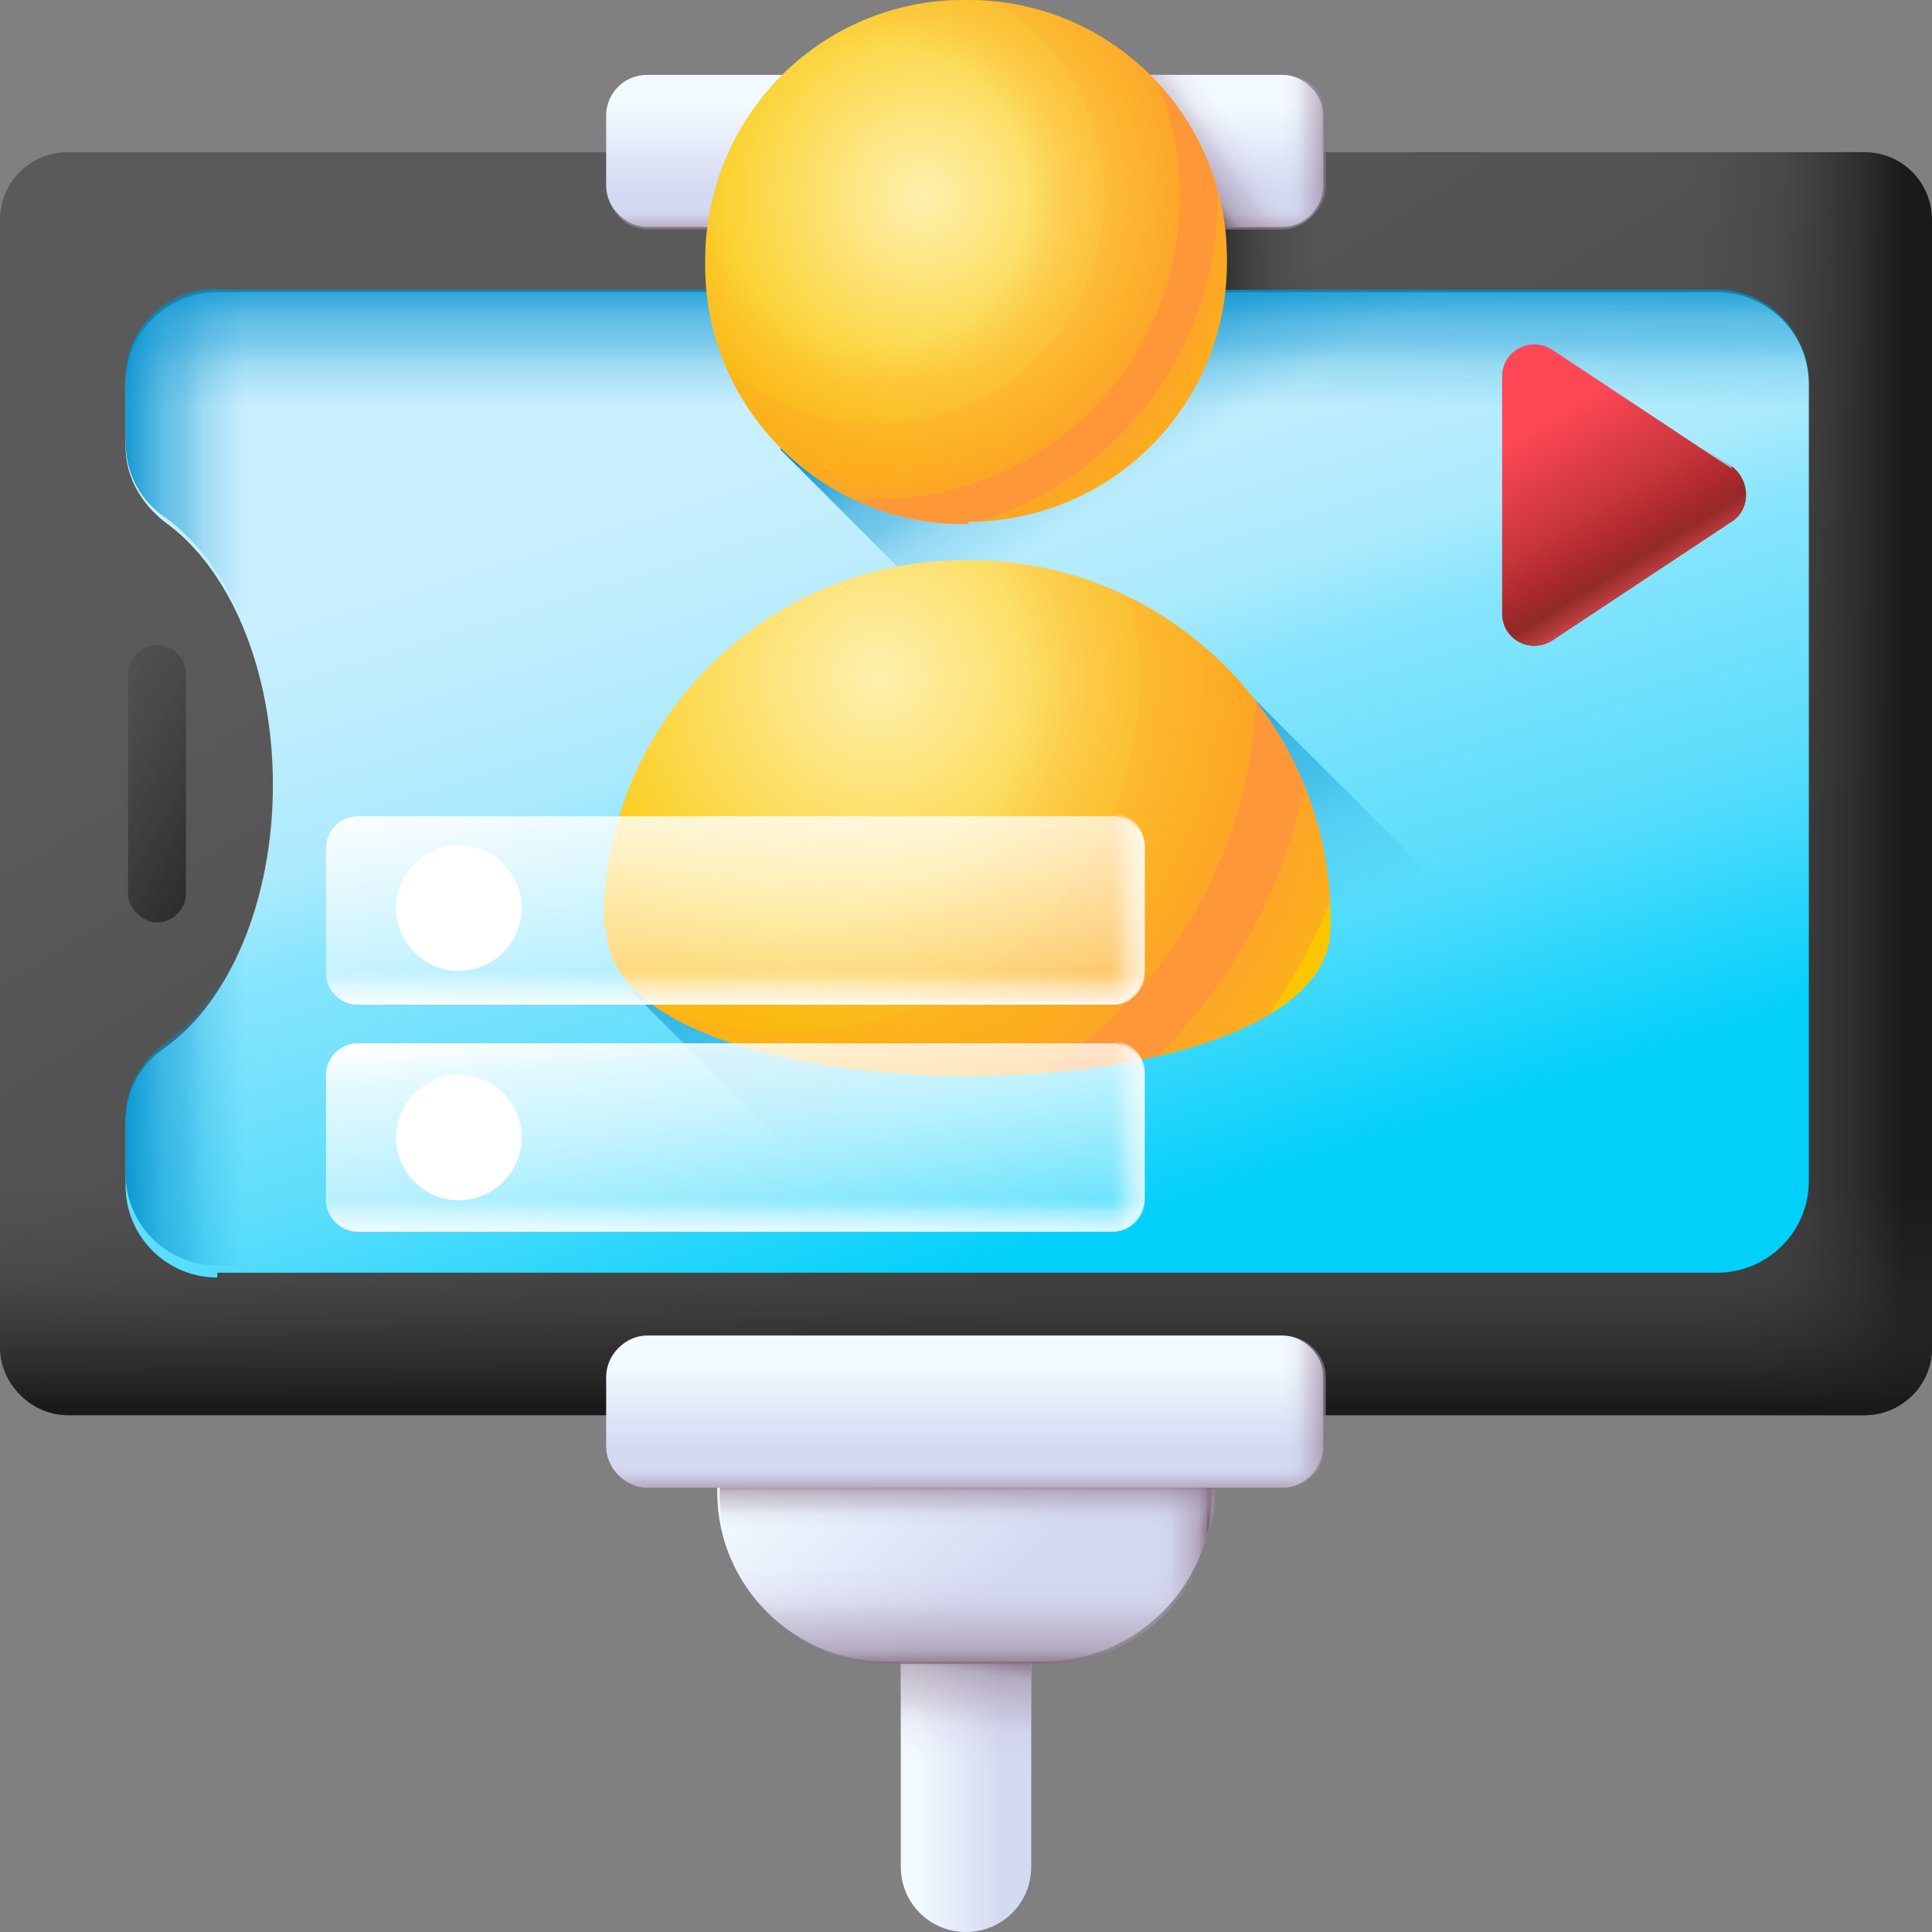
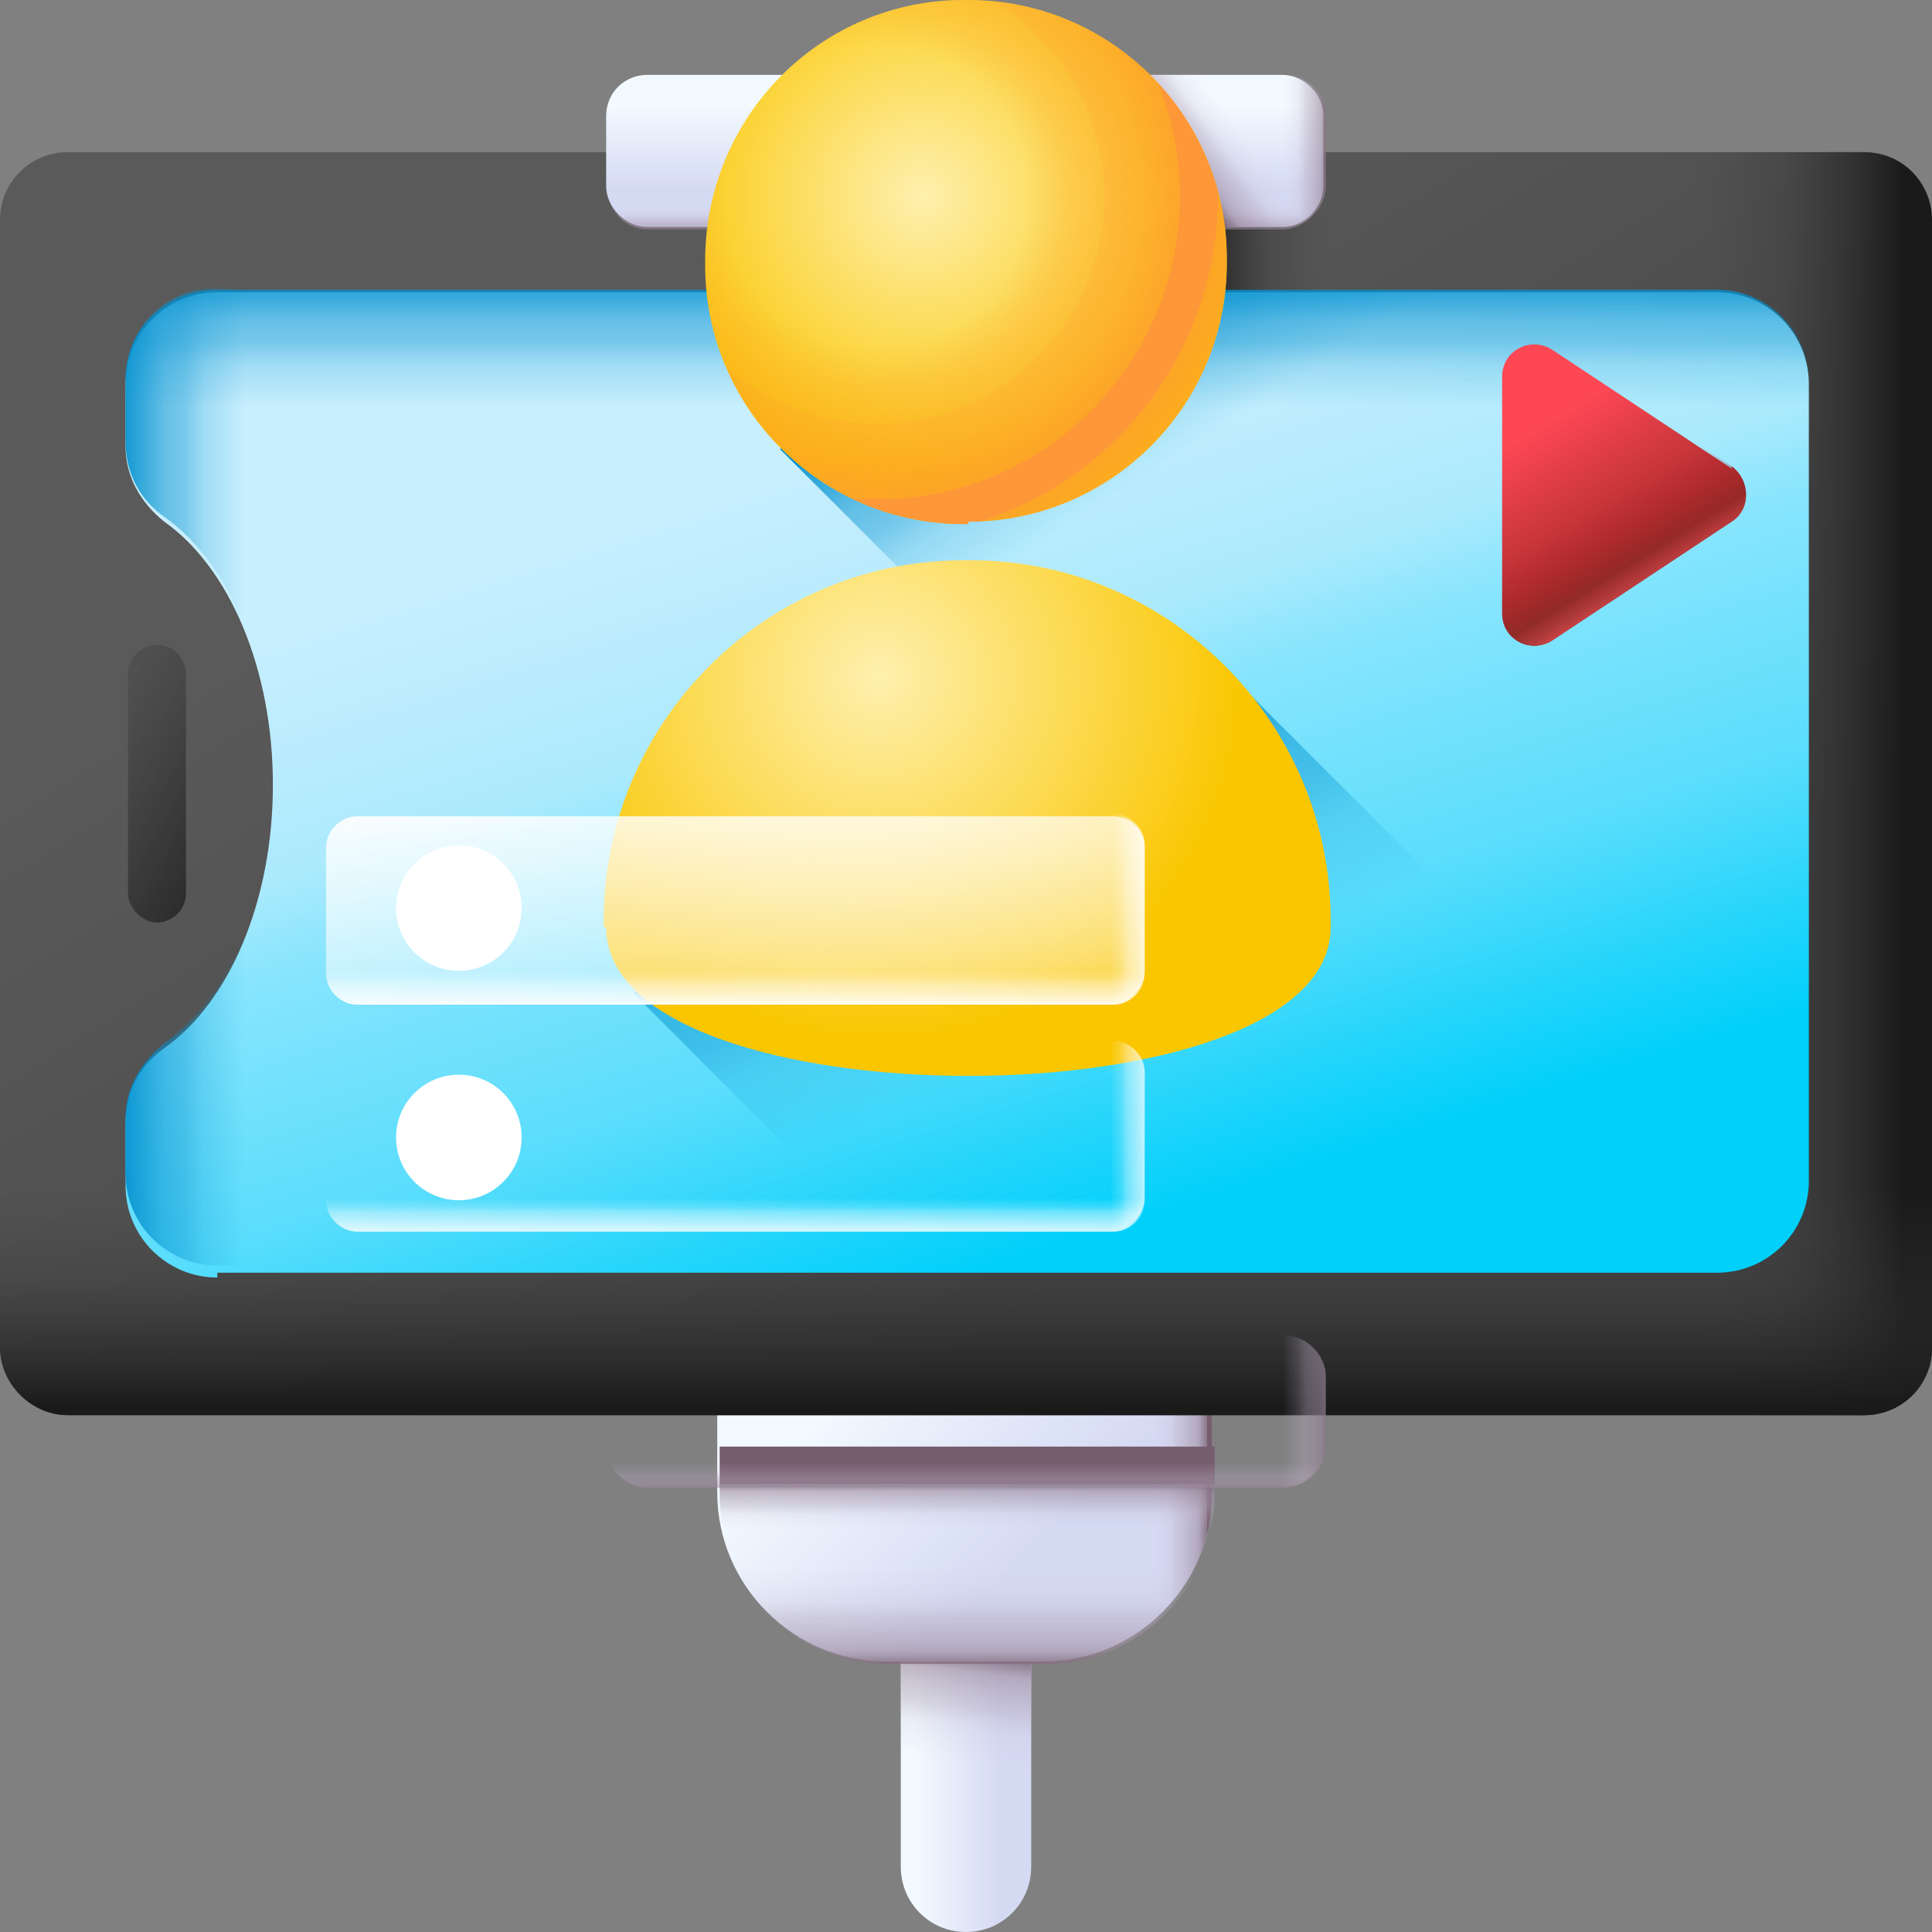
<svg xmlns="http://www.w3.org/2000/svg" id="Layer_37" viewBox="0 0 80 80">
  <rect x="0" y="0" width="80" height="80" fill="#808080" stroke="none" />
  <defs>
    <style>      .st0 {        fill: url(#linear-gradient2);      }      .st1 {        fill: url(#linear-gradient1);      }      .st2 {        fill: url(#linear-gradient9);      }      .st3 {        fill: url(#linear-gradient3);      }      .st4 {        fill: url(#linear-gradient6);      }      .st5 {        fill: url(#linear-gradient8);      }      .st6 {        fill: url(#linear-gradient7);      }      .st7 {        fill: url(#linear-gradient5);      }      .st8 {        fill: url(#linear-gradient4);      }      .st9 {        fill: url(#linear-gradient31);      }      .st10 {        fill: url(#linear-gradient30);      }      .st11 {        fill: url(#linear-gradient28);      }      .st12 {        fill: url(#linear-gradient29);      }      .st13 {        fill: url(#linear-gradient18);      }      .st14 {        fill: url(#linear-gradient13);      }      .st15 {        fill: url(#linear-gradient12);      }      .st16 {        fill: url(#linear-gradient15);      }      .st17 {        fill: url(#linear-gradient16);      }      .st18 {        fill: url(#linear-gradient11);      }      .st19 {        fill: url(#linear-gradient10);      }      .st20 {        fill: url(#linear-gradient17);      }      .st21 {        fill: url(#linear-gradient14);      }      .st22 {        fill: url(#linear-gradient19);      }      .st23 {        fill: url(#linear-gradient23);      }      .st24 {        fill: url(#linear-gradient22);      }      .st25 {        fill: url(#linear-gradient24);      }      .st26 {        fill: url(#linear-gradient25);      }      .st27 {        fill: url(#linear-gradient21);      }      .st28 {        fill: url(#linear-gradient20);      }      .st29 {        fill: url(#linear-gradient27);      }      .st30 {        fill: url(#linear-gradient26);      }      .st31 {        fill: url(#radial-gradient);      }      .st32 {        fill: url(#linear-gradient);      }      .st33 {        fill: #fff;      }      .st34 {        fill: url(#radial-gradient1);      }      .st35 {        fill: url(#radial-gradient3);      }      .st36 {        fill: url(#radial-gradient2);      }    </style>
    <linearGradient id="linear-gradient" x1="37.9" y1="10897.2" x2="41.4" y2="10897.2" gradientTransform="translate(0 -10824.6)" gradientUnits="userSpaceOnUse">
      <stop offset="0" stop-color="#f3faff" />
      <stop offset="1" stop-color="#d5daf3" />
    </linearGradient>
    <linearGradient id="linear-gradient1" x1="39.6" y1="10900.6" x2="40.5" y2="10893.1" gradientTransform="translate(0 -10824.6)" gradientUnits="userSpaceOnUse">
      <stop offset="0" stop-color="#dbd5ef" stop-opacity="0" />
      <stop offset=".3" stop-color="#d8d2ec" stop-opacity="0" />
      <stop offset=".4" stop-color="#d1c9e2" stop-opacity="0" />
      <stop offset=".6" stop-color="#c4b9d1" stop-opacity=".2" />
      <stop offset=".7" stop-color="#b2a4ba" stop-opacity=".4" />
      <stop offset=".9" stop-color="#9a889c" stop-opacity=".6" />
      <stop offset="1" stop-color="#7e6678" stop-opacity=".9" />
      <stop offset="1" stop-color="#765d6e" />
    </linearGradient>
    <linearGradient id="linear-gradient2" x1="36.1" y1="10880.8" x2="43.3" y2="10888.2" gradientTransform="translate(0 -10824.6)" gradientUnits="userSpaceOnUse">
      <stop offset="0" stop-color="#f3faff" />
      <stop offset="1" stop-color="#d5daf3" />
    </linearGradient>
    <linearGradient id="linear-gradient3" x1="266.9" y1="10820" x2="270.9" y2="10820" gradientTransform="translate(-220.9 -10758.4)" gradientUnits="userSpaceOnUse">
      <stop offset="0" stop-color="#dbd5ef" stop-opacity="0" />
      <stop offset=".3" stop-color="#d8d2ec" stop-opacity="0" />
      <stop offset=".4" stop-color="#d1c9e2" stop-opacity="0" />
      <stop offset=".6" stop-color="#c4b9d1" stop-opacity=".2" />
      <stop offset=".7" stop-color="#b2a4ba" stop-opacity=".4" />
      <stop offset=".9" stop-color="#9a889c" stop-opacity=".6" />
      <stop offset="1" stop-color="#7e6678" stop-opacity=".9" />
      <stop offset="1" stop-color="#765d6e" />
    </linearGradient>
    <linearGradient id="linear-gradient4" x1="40" y1="10886.7" x2="40" y2="10893.6" gradientTransform="translate(0 -10824.6)" gradientUnits="userSpaceOnUse">
      <stop offset="0" stop-color="#dbd5ef" stop-opacity="0" />
      <stop offset=".3" stop-color="#d8d2ec" stop-opacity="0" />
      <stop offset=".4" stop-color="#d1c9e2" stop-opacity="0" />
      <stop offset=".6" stop-color="#c4b9d1" stop-opacity=".2" />
      <stop offset=".7" stop-color="#b2a4ba" stop-opacity=".4" />
      <stop offset=".9" stop-color="#9a889c" stop-opacity=".6" />
      <stop offset="1" stop-color="#7e6678" stop-opacity=".9" />
      <stop offset="1" stop-color="#765d6e" />
    </linearGradient>
    <linearGradient id="linear-gradient5" x1="40" y1="10889.2" x2="40" y2="10886" gradientTransform="translate(0 -10824.6)" gradientUnits="userSpaceOnUse">
      <stop offset="0" stop-color="#dbd5ef" stop-opacity="0" />
      <stop offset=".3" stop-color="#d8d2ec" stop-opacity="0" />
      <stop offset=".4" stop-color="#d1c9e2" stop-opacity="0" />
      <stop offset=".6" stop-color="#c4b9d1" stop-opacity=".2" />
      <stop offset=".7" stop-color="#b2a4ba" stop-opacity=".4" />
      <stop offset=".9" stop-color="#9a889c" stop-opacity=".6" />
      <stop offset="1" stop-color="#7e6678" stop-opacity=".9" />
      <stop offset="1" stop-color="#765d6e" />
    </linearGradient>
    <linearGradient id="linear-gradient6" x1="-2360.8" y1="13229.2" x2="-2326.1" y2="13251" gradientTransform="translate(-13200.2 2375.7) rotate(90) scale(1 -1)" gradientUnits="userSpaceOnUse">
      <stop offset="0" stop-color="#5a5a5a" />
      <stop offset="1" stop-color="#444" />
    </linearGradient>
    <linearGradient id="linear-gradient7" x1="54.8" y1="10836.7" x2="49.5" y2="10836.7" gradientTransform="translate(0 -10824.6)" gradientUnits="userSpaceOnUse">
      <stop offset="0" stop-color="#433f43" stop-opacity="0" />
      <stop offset=".4" stop-color="#373537" stop-opacity=".3" />
      <stop offset="1" stop-color="#1a1a1a" />
    </linearGradient>
    <linearGradient id="linear-gradient8" x1="40" y1="10828.9" x2="40" y2="10832.4" gradientTransform="translate(0 -10824.6)" gradientUnits="userSpaceOnUse">
      <stop offset="0" stop-color="#f3faff" />
      <stop offset="1" stop-color="#d5daf3" />
    </linearGradient>
    <linearGradient id="linear-gradient9" x1="40" y1="10832.2" x2="40" y2="10834.3" gradientTransform="translate(0 -10824.6)" gradientUnits="userSpaceOnUse">
      <stop offset="0" stop-color="#dbd5ef" stop-opacity="0" />
      <stop offset=".3" stop-color="#d8d2ec" stop-opacity="0" />
      <stop offset=".4" stop-color="#d1c9e2" stop-opacity="0" />
      <stop offset=".6" stop-color="#c4b9d1" stop-opacity=".2" />
      <stop offset=".7" stop-color="#b2a4ba" stop-opacity=".4" />
      <stop offset=".9" stop-color="#9a889c" stop-opacity=".6" />
      <stop offset="1" stop-color="#7e6678" stop-opacity=".9" />
      <stop offset="1" stop-color="#765d6e" />
    </linearGradient>
    <linearGradient id="linear-gradient10" x1="51.9" y1="10830.9" x2="55" y2="10830.9" gradientTransform="translate(0 -10824.6)" gradientUnits="userSpaceOnUse">
      <stop offset="0" stop-color="#dbd5ef" stop-opacity="0" />
      <stop offset=".3" stop-color="#d8d2ec" stop-opacity="0" />
      <stop offset=".4" stop-color="#d1c9e2" stop-opacity="0" />
      <stop offset=".6" stop-color="#c4b9d1" stop-opacity=".2" />
      <stop offset=".7" stop-color="#b2a4ba" stop-opacity=".4" />
      <stop offset=".9" stop-color="#9a889c" stop-opacity=".6" />
      <stop offset="1" stop-color="#7e6678" stop-opacity=".9" />
      <stop offset="1" stop-color="#765d6e" />
    </linearGradient>
    <linearGradient id="linear-gradient11" x1="52.5" y1="10828.3" x2="48.7" y2="10831" gradientTransform="translate(0 -10824.6)" gradientUnits="userSpaceOnUse">
      <stop offset="0" stop-color="#dbd5ef" stop-opacity="0" />
      <stop offset=".3" stop-color="#d8d2ec" stop-opacity="0" />
      <stop offset=".4" stop-color="#d1c9e2" stop-opacity="0" />
      <stop offset=".6" stop-color="#c4b9d1" stop-opacity=".2" />
      <stop offset=".7" stop-color="#b2a4ba" stop-opacity=".4" />
      <stop offset=".9" stop-color="#9a889c" stop-opacity=".6" />
      <stop offset="1" stop-color="#7e6678" stop-opacity=".9" />
      <stop offset="1" stop-color="#765d6e" />
    </linearGradient>
    <linearGradient id="linear-gradient12" x1="-2343.2" y1="13270.5" x2="-2343.2" y2="13279" gradientTransform="translate(-13200.2 2375.7) rotate(90) scale(1 -1)" gradientUnits="userSpaceOnUse">
      <stop offset="0" stop-color="#433f43" stop-opacity="0" />
      <stop offset=".4" stop-color="#373537" stop-opacity=".3" />
      <stop offset="1" stop-color="#1a1a1a" />
    </linearGradient>
    <linearGradient id="linear-gradient13" x1="-2326.4" y1="13240.2" x2="-2317.5" y2="13240.2" gradientTransform="translate(-13200.2 2375.7) rotate(90) scale(1 -1)" gradientUnits="userSpaceOnUse">
      <stop offset="0" stop-color="#433f43" stop-opacity="0" />
      <stop offset=".4" stop-color="#373537" stop-opacity=".3" />
      <stop offset="1" stop-color="#1a1a1a" />
    </linearGradient>
    <linearGradient id="linear-gradient14" x1="-2357.6" y1="13235.7" x2="-2324.8" y2="13246" gradientTransform="translate(-13200.2 2375.7) rotate(90) scale(1 -1)" gradientUnits="userSpaceOnUse">
      <stop offset="0" stop-color="#c8effe" />
      <stop offset=".1" stop-color="#c0edfd" />
      <stop offset=".3" stop-color="#abeafd" />
      <stop offset=".4" stop-color="#89e5fd" />
      <stop offset=".7" stop-color="#5addfc" />
      <stop offset=".9" stop-color="#1ed4fb" />
      <stop offset="1" stop-color="#01d0fb" />
    </linearGradient>
    <linearGradient id="linear-gradient15" x1="-2355.3" y1="13240.2" x2="-2364.2" y2="13240.2" gradientTransform="translate(-13200.2 2375.7) rotate(90) scale(1 -1)" gradientUnits="userSpaceOnUse">
      <stop offset="0" stop-color="#0290cf" stop-opacity="0" />
      <stop offset=".2" stop-color="#0290cf" stop-opacity="0" />
      <stop offset=".4" stop-color="#0290cf" stop-opacity="0" />
      <stop offset=".5" stop-color="#0290cf" stop-opacity=".1" />
      <stop offset=".6" stop-color="#0290cf" stop-opacity=".2" />
      <stop offset=".7" stop-color="#0290cf" stop-opacity=".4" />
      <stop offset=".8" stop-color="#0290cf" stop-opacity=".5" />
      <stop offset=".9" stop-color="#0290cf" stop-opacity=".7" />
      <stop offset="1" stop-color="#0290cf" stop-opacity=".9" />
      <stop offset="1" stop-color="#0290cf" />
    </linearGradient>
    <linearGradient id="linear-gradient16" x1="56.1" y1="10845.2" x2="48.8" y2="10833.8" gradientTransform="translate(0 -10824.6)" gradientUnits="userSpaceOnUse">
      <stop offset="0" stop-color="#0290cf" stop-opacity="0" />
      <stop offset=".2" stop-color="#0290cf" stop-opacity="0" />
      <stop offset=".4" stop-color="#0290cf" stop-opacity="0" />
      <stop offset=".5" stop-color="#0290cf" stop-opacity=".1" />
      <stop offset=".6" stop-color="#0290cf" stop-opacity=".2" />
      <stop offset=".7" stop-color="#0290cf" stop-opacity=".4" />
      <stop offset=".8" stop-color="#0290cf" stop-opacity=".5" />
      <stop offset=".9" stop-color="#0290cf" stop-opacity=".7" />
      <stop offset="1" stop-color="#0290cf" stop-opacity=".9" />
      <stop offset="1" stop-color="#0290cf" />
    </linearGradient>
    <linearGradient id="linear-gradient17" x1="-2343.2" y1="13213.6" x2="-2343.2" y2="13205.4" gradientTransform="translate(-13200.2 2375.7) rotate(90) scale(1 -1)" gradientUnits="userSpaceOnUse">
      <stop offset="0" stop-color="#0290cf" stop-opacity="0" />
      <stop offset=".2" stop-color="#0290cf" stop-opacity="0" />
      <stop offset=".4" stop-color="#0290cf" stop-opacity="0" />
      <stop offset=".5" stop-color="#0290cf" stop-opacity=".1" />
      <stop offset=".6" stop-color="#0290cf" stop-opacity=".2" />
      <stop offset=".7" stop-color="#0290cf" stop-opacity=".4" />
      <stop offset=".8" stop-color="#0290cf" stop-opacity=".5" />
      <stop offset=".9" stop-color="#0290cf" stop-opacity=".7" />
      <stop offset="1" stop-color="#0290cf" stop-opacity=".9" />
      <stop offset="1" stop-color="#0290cf" />
    </linearGradient>
    <linearGradient id="linear-gradient18" x1="-2347.6" y1="13198.9" x2="-2340.3" y2="13211.9" gradientTransform="translate(-13200.2 2375.7) rotate(90) scale(1 -1)" gradientUnits="userSpaceOnUse">
      <stop offset="0" stop-color="#433f43" stop-opacity="0" />
      <stop offset=".4" stop-color="#373537" stop-opacity=".3" />
      <stop offset="1" stop-color="#1a1a1a" />
    </linearGradient>
    <linearGradient id="linear-gradient19" x1="51.2" y1="10872.9" x2="43.5" y2="10855.3" gradientTransform="translate(0 -10824.6)" gradientUnits="userSpaceOnUse">
      <stop offset="0" stop-color="#0290cf" stop-opacity="0" />
      <stop offset=".2" stop-color="#0290cf" stop-opacity="0" />
      <stop offset=".4" stop-color="#0290cf" stop-opacity="0" />
      <stop offset=".5" stop-color="#0290cf" stop-opacity=".1" />
      <stop offset=".6" stop-color="#0290cf" stop-opacity=".2" />
      <stop offset=".7" stop-color="#0290cf" stop-opacity=".4" />
      <stop offset=".8" stop-color="#0290cf" stop-opacity=".5" />
      <stop offset=".9" stop-color="#0290cf" stop-opacity=".7" />
      <stop offset="1" stop-color="#0290cf" stop-opacity=".9" />
      <stop offset="1" stop-color="#0290cf" />
    </linearGradient>
    <radialGradient id="radial-gradient" cx="38.2" cy="10832.7" fx="38.2" fy="10832.7" r="11.6" gradientTransform="translate(0 -10824.6)" gradientUnits="userSpaceOnUse">
      <stop offset="0" stop-color="#fef0ae" />
      <stop offset="1" stop-color="#fac600" />
    </radialGradient>
    <radialGradient id="radial-gradient1" cx="36.3" cy="10832.7" fx="36.3" fy="10832.7" r="15.7" gradientTransform="translate(0 -10824.6)" gradientUnits="userSpaceOnUse">
      <stop offset="0" stop-color="#fe9738" stop-opacity="0" />
      <stop offset=".2" stop-color="#fe9738" stop-opacity="0" />
      <stop offset=".3" stop-color="#fe9738" stop-opacity="0" />
      <stop offset=".4" stop-color="#fe9738" stop-opacity="0" />
      <stop offset=".5" stop-color="#fe9738" stop-opacity=".2" />
      <stop offset=".6" stop-color="#fe9738" stop-opacity=".3" />
      <stop offset=".6" stop-color="#fe9738" stop-opacity=".4" />
      <stop offset=".7" stop-color="#fe9738" stop-opacity=".5" />
      <stop offset=".8" stop-color="#fe9738" stop-opacity=".7" />
      <stop offset=".8" stop-color="#fe9738" stop-opacity=".9" />
      <stop offset=".8" stop-color="#fe9738" />
      <stop offset=".9" stop-color="#fe9738" stop-opacity="1" />
      <stop offset=".9" stop-color="#fe9738" stop-opacity=".9" />
      <stop offset=".9" stop-color="#fe9738" stop-opacity=".9" />
      <stop offset=".9" stop-color="#fe9738" stop-opacity=".8" />
      <stop offset=".9" stop-color="#fe9738" stop-opacity=".7" />
      <stop offset="1" stop-color="#fe9738" stop-opacity=".5" />
      <stop offset="1" stop-color="#fe9738" stop-opacity=".3" />
      <stop offset="1" stop-color="#fe9738" stop-opacity=".1" />
      <stop offset="1" stop-color="#fe9738" stop-opacity="0" />
    </radialGradient>
    <radialGradient id="radial-gradient2" cx="36.4" cy="10852.6" fx="36.4" fy="10852.6" r="15.2" gradientTransform="translate(0 -10824.6)" gradientUnits="userSpaceOnUse">
      <stop offset="0" stop-color="#fef0ae" />
      <stop offset="1" stop-color="#fac600" />
    </radialGradient>
    <radialGradient id="radial-gradient3" cx="32.6" cy="10852.7" fx="32.6" fy="10852.7" r="24.3" gradientTransform="translate(0 -10824.6)" gradientUnits="userSpaceOnUse">
      <stop offset="0" stop-color="#fe9738" stop-opacity="0" />
      <stop offset=".2" stop-color="#fe9738" stop-opacity="0" />
      <stop offset=".3" stop-color="#fe9738" stop-opacity="0" />
      <stop offset=".4" stop-color="#fe9738" stop-opacity="0" />
      <stop offset=".5" stop-color="#fe9738" stop-opacity=".2" />
      <stop offset=".6" stop-color="#fe9738" stop-opacity=".3" />
      <stop offset=".6" stop-color="#fe9738" stop-opacity=".4" />
      <stop offset=".7" stop-color="#fe9738" stop-opacity=".5" />
      <stop offset=".8" stop-color="#fe9738" stop-opacity=".7" />
      <stop offset=".8" stop-color="#fe9738" stop-opacity=".9" />
      <stop offset=".8" stop-color="#fe9738" />
      <stop offset=".9" stop-color="#fe9738" stop-opacity="1" />
      <stop offset=".9" stop-color="#fe9738" stop-opacity=".9" />
      <stop offset=".9" stop-color="#fe9738" stop-opacity=".9" />
      <stop offset=".9" stop-color="#fe9738" stop-opacity=".8" />
      <stop offset=".9" stop-color="#fe9738" stop-opacity=".7" />
      <stop offset="1" stop-color="#fe9738" stop-opacity=".5" />
      <stop offset="1" stop-color="#fe9738" stop-opacity=".3" />
      <stop offset="1" stop-color="#fe9738" stop-opacity=".1" />
      <stop offset="1" stop-color="#fe9738" stop-opacity="0" />
    </radialGradient>
    <linearGradient id="linear-gradient20" x1="31.7" y1="10875.2" x2="29.9" y2="10856.3" gradientTransform="translate(0 -10824.6)" gradientUnits="userSpaceOnUse">
      <stop offset="0" stop-color="#fff" stop-opacity="0" />
      <stop offset="0" stop-color="#fff" stop-opacity="0" />
      <stop offset=".2" stop-color="#fff" stop-opacity="0" />
      <stop offset=".4" stop-color="#fff" stop-opacity=".2" />
      <stop offset=".5" stop-color="#fff" stop-opacity=".4" />
      <stop offset=".7" stop-color="#fff" stop-opacity=".6" />
      <stop offset=".9" stop-color="#fff" stop-opacity=".8" />
      <stop offset="1" stop-color="#fff" />
    </linearGradient>
    <linearGradient id="linear-gradient21" x1="30.5" y1="10864.4" x2="30.5" y2="10866.2" gradientTransform="translate(0 -10824.6)" gradientUnits="userSpaceOnUse">
      <stop offset="0" stop-color="#fff" stop-opacity="0" />
      <stop offset="0" stop-color="#fff" stop-opacity="0" />
      <stop offset=".2" stop-color="#fff" stop-opacity="0" />
      <stop offset=".4" stop-color="#fff" stop-opacity=".2" />
      <stop offset=".5" stop-color="#fff" stop-opacity=".4" />
      <stop offset=".7" stop-color="#fff" stop-opacity=".6" />
      <stop offset=".9" stop-color="#fff" stop-opacity=".8" />
      <stop offset="1" stop-color="#fff" />
    </linearGradient>
    <linearGradient id="linear-gradient22" x1="45.5" y1="10862.2" x2="47.8" y2="10862.2" gradientTransform="translate(0 -10824.6)" gradientUnits="userSpaceOnUse">
      <stop offset="0" stop-color="#fff" stop-opacity="0" />
      <stop offset="0" stop-color="#fff" stop-opacity="0" />
      <stop offset=".2" stop-color="#fff" stop-opacity="0" />
      <stop offset=".4" stop-color="#fff" stop-opacity=".2" />
      <stop offset=".5" stop-color="#fff" stop-opacity=".4" />
      <stop offset=".7" stop-color="#fff" stop-opacity=".6" />
      <stop offset=".9" stop-color="#fff" stop-opacity=".8" />
      <stop offset="1" stop-color="#fff" />
    </linearGradient>
    <linearGradient id="linear-gradient23" x1="31.8" y1="10885.2" x2="29.9" y2="10866.3" gradientTransform="translate(0 -10824.6)" gradientUnits="userSpaceOnUse">
      <stop offset="0" stop-color="#fff" stop-opacity="0" />
      <stop offset="0" stop-color="#fff" stop-opacity="0" />
      <stop offset=".2" stop-color="#fff" stop-opacity="0" />
      <stop offset=".4" stop-color="#fff" stop-opacity=".2" />
      <stop offset=".5" stop-color="#fff" stop-opacity=".4" />
      <stop offset=".7" stop-color="#fff" stop-opacity=".6" />
      <stop offset=".9" stop-color="#fff" stop-opacity=".8" />
      <stop offset="1" stop-color="#fff" />
    </linearGradient>
    <linearGradient id="linear-gradient24" x1="30.5" y1="10873.8" x2="30.5" y2="10875.7" gradientTransform="translate(0 -10824.6)" gradientUnits="userSpaceOnUse">
      <stop offset="0" stop-color="#fff" stop-opacity="0" />
      <stop offset="0" stop-color="#fff" stop-opacity="0" />
      <stop offset=".2" stop-color="#fff" stop-opacity="0" />
      <stop offset=".4" stop-color="#fff" stop-opacity=".2" />
      <stop offset=".5" stop-color="#fff" stop-opacity=".4" />
      <stop offset=".7" stop-color="#fff" stop-opacity=".6" />
      <stop offset=".9" stop-color="#fff" stop-opacity=".8" />
      <stop offset="1" stop-color="#fff" />
    </linearGradient>
    <linearGradient id="linear-gradient25" x1="45.5" y1="10871.7" x2="47.8" y2="10871.7" gradientTransform="translate(0 -10824.6)" gradientUnits="userSpaceOnUse">
      <stop offset="0" stop-color="#fff" stop-opacity="0" />
      <stop offset="0" stop-color="#fff" stop-opacity="0" />
      <stop offset=".2" stop-color="#fff" stop-opacity="0" />
      <stop offset=".4" stop-color="#fff" stop-opacity=".2" />
      <stop offset=".5" stop-color="#fff" stop-opacity=".4" />
      <stop offset=".7" stop-color="#fff" stop-opacity=".6" />
      <stop offset=".9" stop-color="#fff" stop-opacity=".8" />
      <stop offset="1" stop-color="#fff" />
    </linearGradient>
    <linearGradient id="linear-gradient26" x1="64" y1="10842.1" x2="67.3" y2="10847.6" gradientTransform="translate(0 -10824.6)" gradientUnits="userSpaceOnUse">
      <stop offset="0" stop-color="#fd4755" />
      <stop offset="1" stop-color="#a72b2b" />
    </linearGradient>
    <linearGradient id="linear-gradient27" x1="65.7" y1="10844.9" x2="67.9" y2="10848.7" gradientTransform="translate(0 -10824.6)" gradientUnits="userSpaceOnUse">
      <stop offset="0" stop-color="#c41926" stop-opacity="0" />
      <stop offset=".2" stop-color="#bf1a26" stop-opacity="0" />
      <stop offset=".4" stop-color="#b21e26" stop-opacity=".2" />
      <stop offset=".6" stop-color="#9d2426" stop-opacity=".4" />
      <stop offset=".9" stop-color="#802d26" stop-opacity=".8" />
      <stop offset="1" stop-color="#6d3326" />
    </linearGradient>
    <linearGradient id="linear-gradient28" x1="68.2" y1="10849.1" x2="67.4" y2="10847.8" gradientTransform="translate(0 -10824.6)" gradientUnits="userSpaceOnUse">
      <stop offset="0" stop-color="#fd4755" />
      <stop offset=".2" stop-color="#fd4755" stop-opacity=".7" />
      <stop offset=".4" stop-color="#fd4755" stop-opacity=".5" />
      <stop offset=".6" stop-color="#fd4755" stop-opacity=".3" />
      <stop offset=".8" stop-color="#fd4755" stop-opacity=".1" />
      <stop offset=".9" stop-color="#fd4755" stop-opacity="0" />
      <stop offset="1" stop-color="#fd4755" stop-opacity="0" />
    </linearGradient>
    <linearGradient id="linear-gradient29" x1="40" y1="10881" x2="40" y2="10884.5" gradientTransform="translate(0 -10824.6)" gradientUnits="userSpaceOnUse">
      <stop offset="0" stop-color="#f3faff" />
      <stop offset="1" stop-color="#d5daf3" />
    </linearGradient>
    <linearGradient id="linear-gradient30" x1="40" y1="10884.3" x2="40" y2="10886.4" gradientTransform="translate(0 -10824.6)" gradientUnits="userSpaceOnUse">
      <stop offset="0" stop-color="#dbd5ef" stop-opacity="0" />
      <stop offset=".3" stop-color="#d8d2ec" stop-opacity="0" />
      <stop offset=".4" stop-color="#d1c9e2" stop-opacity="0" />
      <stop offset=".6" stop-color="#c4b9d1" stop-opacity=".2" />
      <stop offset=".7" stop-color="#b2a4ba" stop-opacity=".4" />
      <stop offset=".9" stop-color="#9a889c" stop-opacity=".6" />
      <stop offset="1" stop-color="#7e6678" stop-opacity=".9" />
      <stop offset="1" stop-color="#765d6e" />
    </linearGradient>
    <linearGradient id="linear-gradient31" x1="51.9" y1="10883" x2="55" y2="10883" gradientTransform="translate(0 -10824.6)" gradientUnits="userSpaceOnUse">
      <stop offset="0" stop-color="#dbd5ef" stop-opacity="0" />
      <stop offset=".3" stop-color="#d8d2ec" stop-opacity="0" />
      <stop offset=".4" stop-color="#d1c9e2" stop-opacity="0" />
      <stop offset=".6" stop-color="#c4b9d1" stop-opacity=".2" />
      <stop offset=".7" stop-color="#b2a4ba" stop-opacity=".4" />
      <stop offset=".9" stop-color="#9a889c" stop-opacity=".6" />
      <stop offset="1" stop-color="#7e6678" stop-opacity=".9" />
      <stop offset="1" stop-color="#765d6e" />
    </linearGradient>
  </defs>
  <path class="st32" d="M40,65.2c1.5,0,2.7,1.2,2.7,2.7v9.4c0,1.5-1.2,2.7-2.7,2.7s-2.7-1.2-2.7-2.7v-9.4c0-1.5,1.2-2.7,2.7-2.7h0Z" />
  <path class="st1" d="M40,65.2c1.5,0,2.7,1.2,2.7,2.7v9.4c0,1.5-1.2,2.7-2.7,2.7s-2.7-1.2-2.7-2.7v-9.4c0-1.5,1.2-2.7,2.7-2.7h0Z" />
  <g>
    <g>
      <path class="st0" d="M32.1,54.4h15.9c1.2,0,2.2,1,2.2,2.2v5.2c0,3.8-3.1,7-7,7h-6.5c-3.8,0-7-3.1-7-7v-5.2c0-1.2,1-2.2,2.2-2.2h0Z" />
      <path class="st3" d="M47.9,54.4h-6.3v14.4h1.6c3.8,0,7-3.1,7-7v-5.2c0-1.2-1-2.2-2.2-2.2h0Z" />
    </g>
    <path class="st8" d="M29.8,59.9v2c0,3.8,3.1,7,7,7h6.5c3.8,0,7-3.1,7-7v-2h-20.4Z" />
    <path class="st7" d="M29.8,59.9v2c0,3.8,3.1,7,7,7h6.5c3.8,0,7-3.1,7-7v-2h-20.4Z" />
  </g>
  <g>
    <g>
      <g>
        <path class="st4" d="M80,9.1v46.7c0,1.6-1.3,2.8-2.8,2.8H2.8C1.3,58.6,0,57.3,0,55.8V9.1C0,7.5,1.3,6.3,2.8,6.3h74.3c1.6,0,2.8,1.3,2.8,2.8Z" />
        <path class="st6" d="M45.5,6.3h15.5v11.8h-15.5V6.3Z" />
        <g>
          <path class="st5" d="M26.8,3.1h26.3c.9,0,1.7.8,1.7,1.7v2.9c0,.9-.8,1.7-1.7,1.7h-26.3c-.9,0-1.7-.8-1.7-1.7v-2.9c0-1,.8-1.7,1.7-1.7h0Z" />
          <path class="st2" d="M25.1,6.2v1.6c0,.9.8,1.7,1.7,1.7h26.3c.9,0,1.7-.8,1.7-1.7v-1.6h-29.7Z" />
          <path class="st19" d="M53.2,3.1h-9.1v6.3h9.1c.9,0,1.7-.8,1.7-1.7v-2.9c0-1-.8-1.7-1.7-1.7Z" />
          <path class="st18" d="M53.2,3.1h-9.1v6.3h9.1c.9,0,1.7-.8,1.7-1.7v-2.9c0-1-.8-1.7-1.7-1.7Z" />
        </g>
        <path class="st15" d="M57.7,6.3h19.5c1.6,0,2.8,1.3,2.8,2.8v46.7c0,1.6-1.3,2.8-2.8,2.8h-19.5V6.3Z" />
        <path class="st14" d="M0,55.8v-25.2h80v25.2c0,1.6-1.3,2.8-2.8,2.8H2.8C1.3,58.6,0,57.3,0,55.8Z" />
      </g>
      <g>
        <path class="st21" d="M9,52.7h62.1c2.1,0,3.8-1.7,3.8-3.8V15.9c0-2.1-1.7-3.8-3.8-3.8H9c-2.1,0-3.8,1.7-3.8,3.8v2.6c0,1.2.6,2.3,1.6,3.1,2.7,1.9,4.5,6.1,4.5,10.9s-1.8,9-4.5,10.9c-1,.7-1.6,1.8-1.6,3.1v2.6c0,2.1,1.7,3.8,3.8,3.8h0Z" />
        <path class="st16" d="M11.3,32.4c0-4.8-1.8-9-4.5-10.9-1-.7-1.6-1.8-1.6-3.1v-2.6c0-2.1,1.7-3.8,3.8-3.8h62.1c2.1,0,3.8,1.7,3.8,3.8v16.5H11.3Z" />
        <path class="st17" d="M71,12.1h-32.2l-6.5,6.5,34.1,34.1h4.5c2.1,0,3.8-1.7,3.8-3.8V15.9c0-2.1-1.7-3.8-3.8-3.8Z" />
        <path class="st20" d="M5.2,48.9v-2.6c0-1.2.6-2.3,1.6-3.1,2.7-1.9,4.5-6.1,4.5-10.9s-1.8-9-4.5-10.9c-1-.7-1.6-1.8-1.6-3.1v-2.6c0-2.1,1.7-3.8,3.8-3.8h15.6v40.5h-15.6c-2.1,0-3.8-1.7-3.8-3.8Z" />
      </g>
      <path class="st13" d="M7.7,27.9v9.1c0,.7-.6,1.2-1.2,1.2s-1.2-.6-1.2-1.2v-9.1c0-.7.6-1.2,1.2-1.2.7,0,1.2.6,1.2,1.2Z" />
    </g>
    <path class="st22" d="M74.1,51.1l-23.3-23.3-24.6,13.3,11.6,11.6h33.2c1.3,0,2.4-.6,3.1-1.6Z" />
    <g>
      <g>
        <path class="st31" d="M40.1,21.7h-.2c-5.9,0-10.7-4.8-10.7-10.7v-.2C29.2,4.8,34,0,39.9,0h.2c5.9,0,10.7,4.8,10.7,10.7v.2c0,5.9-4.8,10.7-10.7,10.7h0Z" />
        <path class="st34" d="M40.1,21.7h-.2c-5.9,0-10.7-4.8-10.7-10.7v-.2C29.2,4.8,34,0,39.9,0h.2c5.9,0,10.7,4.8,10.7,10.7v.2c0,5.9-4.8,10.7-10.7,10.7h0Z" />
      </g>
      <g>
        <path class="st36" d="M25,38.4v-.3c0-8.2,6.7-14.9,14.9-14.9h.3c8.2,0,14.9,6.7,14.9,14.9v.3c0,8.2-30,8.2-30,0h0Z" />
-         <path class="st35" d="M25,38.4v-.3c0-8.2,6.7-14.9,14.9-14.9h.3c8.2,0,14.9,6.7,14.9,14.9v.3c0,8.2-30,8.2-30,0h0Z" />
      </g>
    </g>
    <g>
      <g>
        <g>
          <path class="st28" d="M14.8,33.8h31.3c.7,0,1.3.6,1.3,1.3v5.2c0,.7-.6,1.3-1.3,1.3H14.8c-.7,0-1.3-.6-1.3-1.3v-5.2c0-.7.6-1.3,1.3-1.3h0Z" />
          <path class="st27" d="M47.4,36.7v3.6c0,.7-.6,1.3-1.3,1.3H14.8c-.7,0-1.3-.6-1.3-1.3v-3.6h33.8Z" />
          <path class="st24" d="M46.1,33.8h-8.1v7.7h8.1c.7,0,1.3-.6,1.3-1.3v-5.2c0-.7-.6-1.3-1.3-1.3h0Z" />
        </g>
        <circle class="st33" cx="19" cy="37.6" r="2.6" />
      </g>
      <g>
        <g>
-           <path class="st23" d="M14.8,43.2h31.3c.7,0,1.3.6,1.3,1.3v5.2c0,.7-.6,1.3-1.3,1.3H14.8c-.7,0-1.3-.6-1.3-1.3v-5.2c0-.7.6-1.3,1.3-1.3Z" />
          <path class="st25" d="M47.4,46.1v3.6c0,.7-.6,1.3-1.3,1.3H14.8c-.7,0-1.3-.6-1.3-1.3v-3.6h33.8Z" />
          <path class="st26" d="M46.1,43.2h-8.1v7.7h8.1c.7,0,1.3-.6,1.3-1.3v-5.2c0-.7-.6-1.3-1.3-1.3Z" />
        </g>
        <circle class="st33" cx="19" cy="47.1" r="2.6" />
      </g>
    </g>
    <g>
      <path class="st30" d="M71.7,19.4l-7.4-4.9c-.9-.6-2.1,0-2.1,1.1v9.8c0,1.1,1.2,1.7,2.1,1.1l7.4-4.9c.8-.5.8-1.7,0-2.3Z" />
      <path class="st29" d="M62.2,25.4c0,1.1,1.2,1.7,2.1,1.1l7.4-4.9c.8-.5.8-1.7,0-2.3l-4-2.6h-5.5v8.7Z" />
      <path class="st11" d="M62.2,25.4c0,1.1,1.2,1.7,2.1,1.1l7.4-4.9c.8-.5.8-1.7,0-2.3l-4-2.6h-5.5v8.7Z" />
    </g>
  </g>
  <g>
-     <path class="st12" d="M26.8,55.3h26.3c.9,0,1.7.8,1.7,1.7v2.9c0,.9-.8,1.7-1.7,1.7h-26.3c-.9,0-1.7-.8-1.7-1.7v-2.9c0-.9.8-1.7,1.7-1.7h0Z" />
    <path class="st10" d="M25.1,58.3v1.6c0,.9.8,1.7,1.7,1.7h26.3c.9,0,1.7-.8,1.7-1.7v-1.6h-29.7Z" />
    <path class="st9" d="M53.2,55.3h-9.1v6.3h9.1c.9,0,1.7-.8,1.7-1.7v-2.9c0-.9-.8-1.7-1.7-1.7h0Z" />
  </g>
</svg>